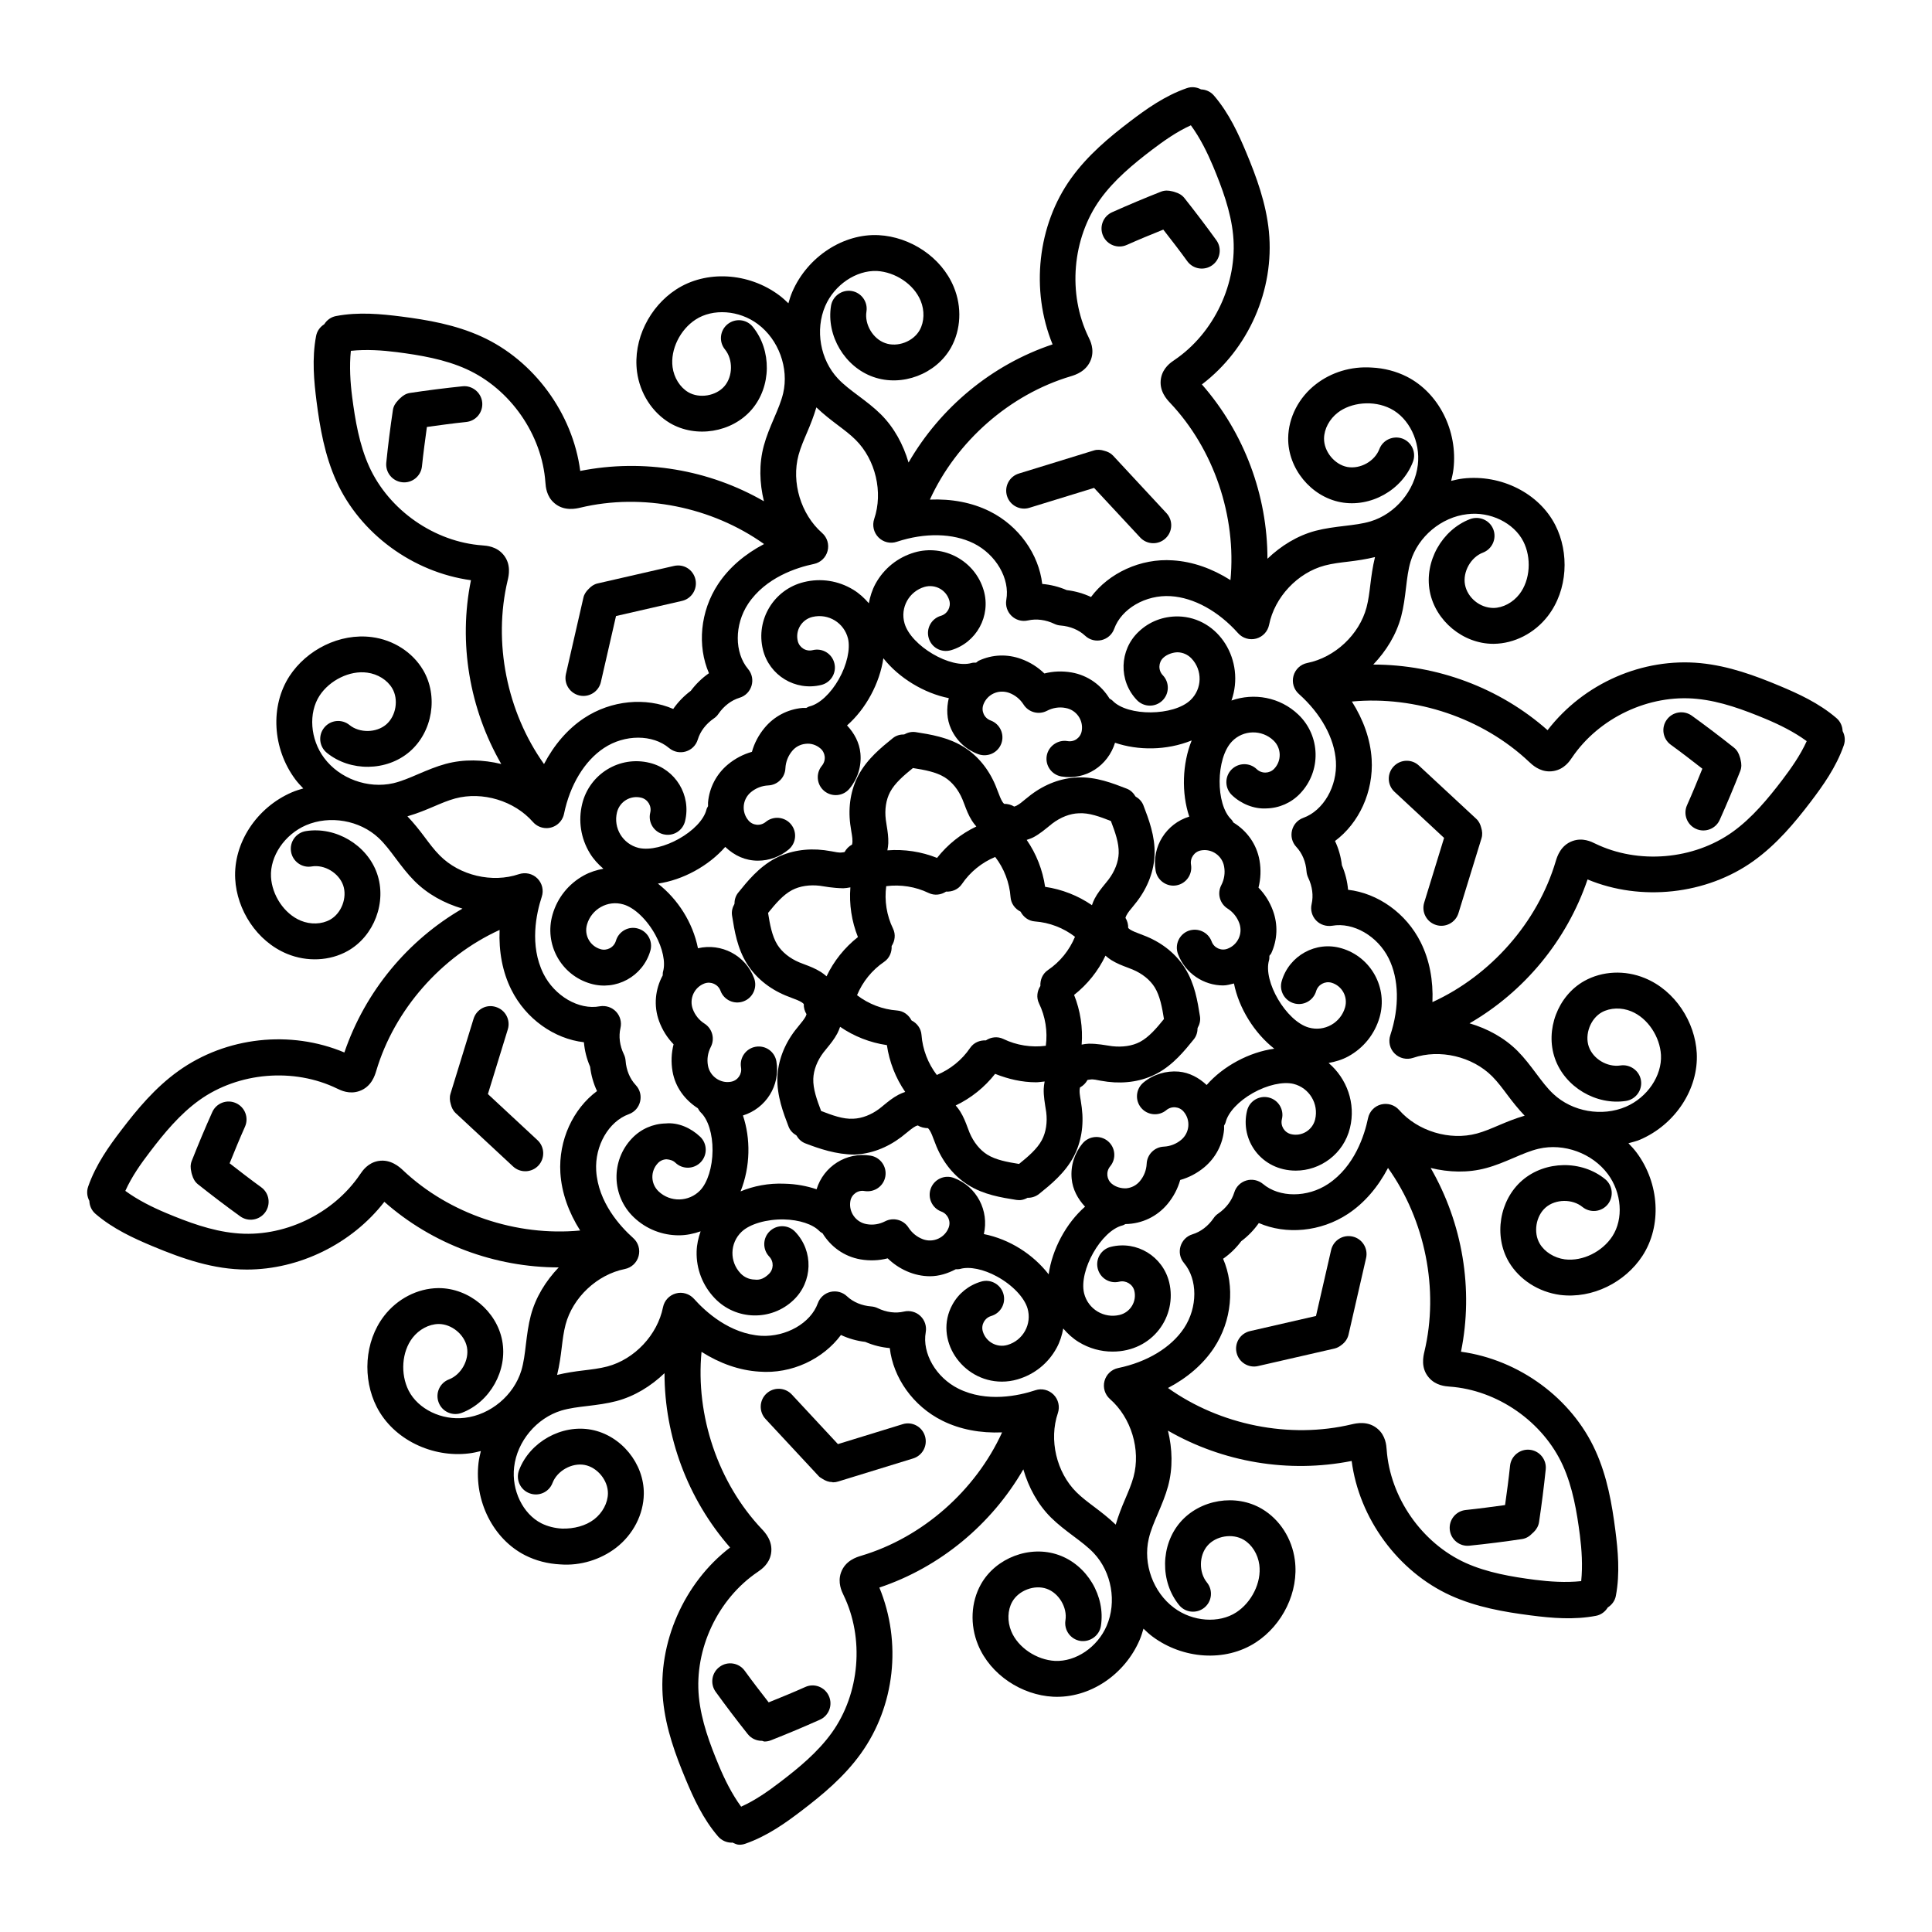
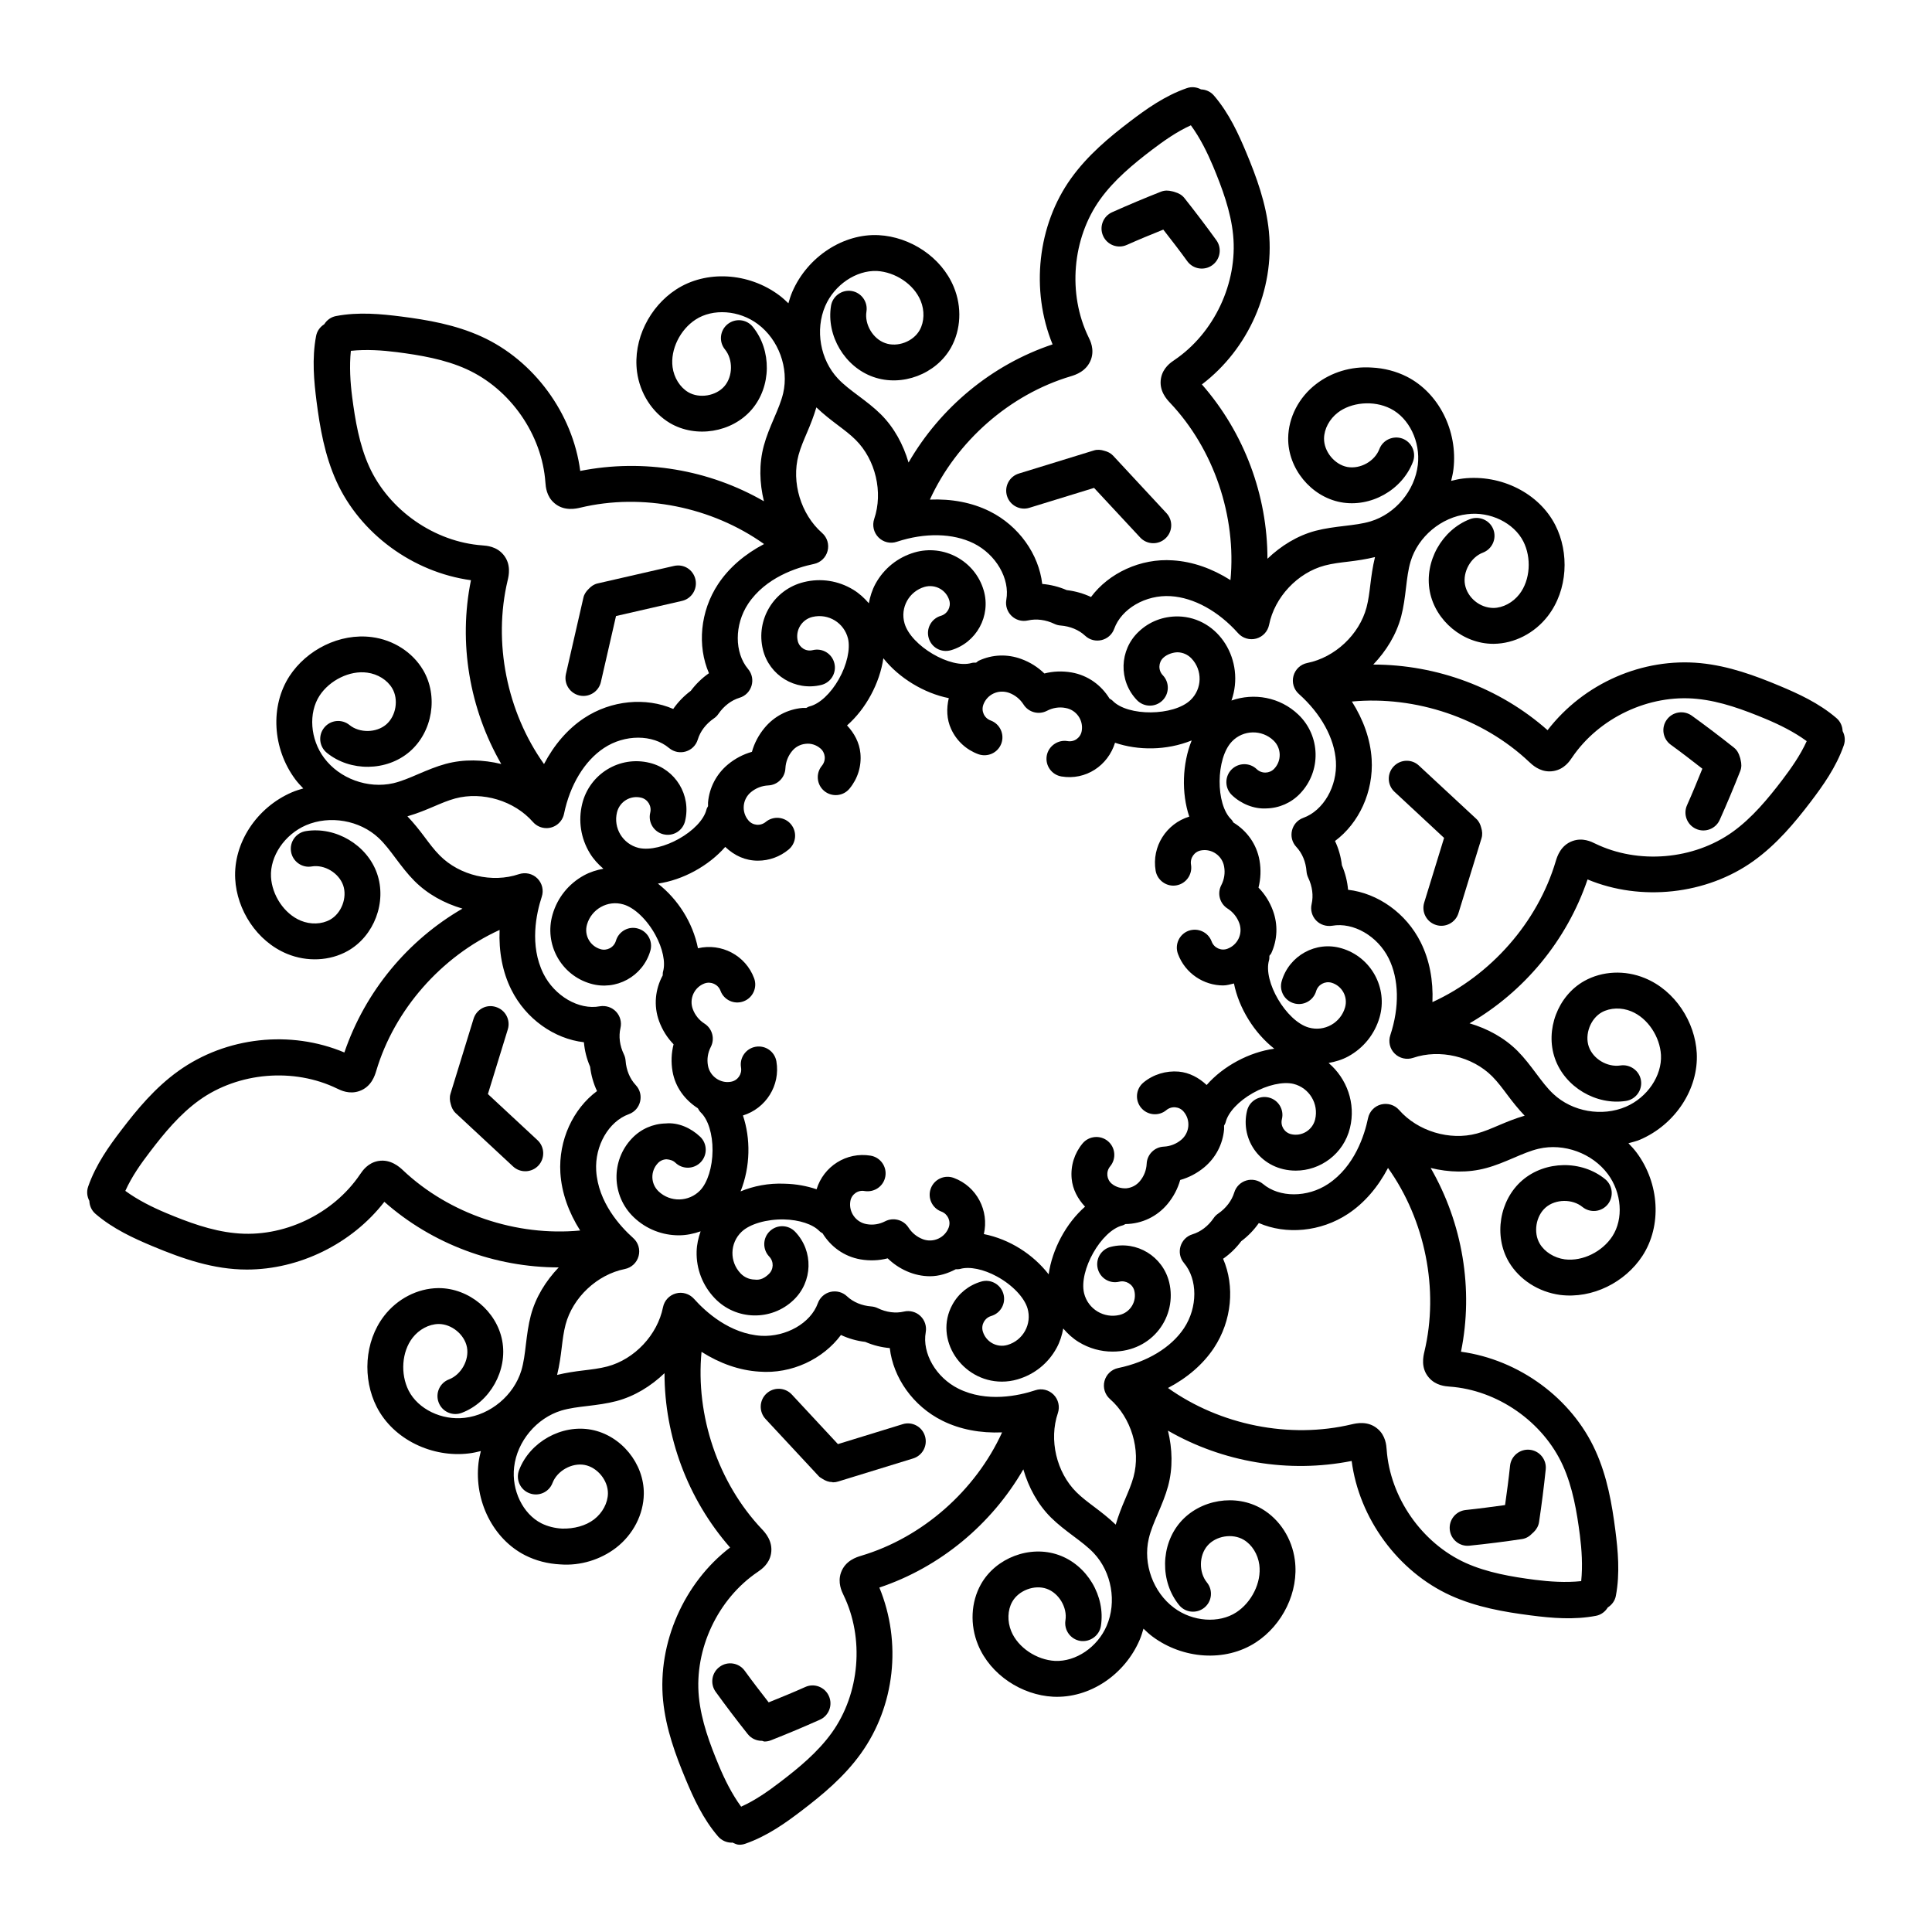
<svg xmlns="http://www.w3.org/2000/svg" fill="#000000" width="800px" height="800px" version="1.1" viewBox="144 144 512 512">
  <g>
-     <path d="m458.05 400.6c-2.285-3.668-5.812-6.574-10.191-8.41l-1.707-0.668c-1.004-0.379-1.941-0.734-2.629-1.16-0.203-0.129-0.398-0.297-0.539-0.445 0.027-0.938-0.223-1.875-0.723-2.672 0.055-0.203 0.141-0.445 0.262-0.668 0.438-0.836 1.066-1.551 1.672-2.285l1.168-1.465c2.867-3.789 4.465-8.066 4.613-12.363 0.176-4.875-1.57-9.402-2.961-13.043-0.406-1.055-1.184-1.824-2.094-2.348-0.523-0.898-1.281-1.668-2.324-2.07-3.641-1.402-8.141-3.203-13.051-2.969-4.297 0.148-8.578 1.746-12.363 4.613l-1.465 1.168c-0.734 0.602-1.449 1.234-2.293 1.68-0.215 0.113-0.453 0.195-0.66 0.25-0.797-0.5-1.699-0.707-2.672-0.723-0.148-0.148-0.324-0.344-0.453-0.566-0.418-0.66-0.77-1.598-1.152-2.598l-0.668-1.707c-1.84-4.383-4.742-7.91-8.41-10.191-4.148-2.598-8.93-3.344-12.773-3.945-1.09-0.16-2.117 0.121-3.016 0.617-1.062-0.012-2.137 0.27-3.027 0.996-3.016 2.441-6.785 5.477-9.09 9.812-2.023 3.797-2.777 8.301-2.18 12.996l0.289 1.914c0.176 1.09 0.461 2.457 0.188 3.473-0.836 0.445-1.523 1.133-1.969 1.969-0.203 0.055-0.453 0.102-0.688 0.113-0.844 0.129-1.867-0.141-2.805-0.305l-1.887-0.293c-4.695-0.586-9.199 0.168-13.016 2.18-4.324 2.293-7.371 6.062-9.812 9.09-0.711 0.879-0.984 1.934-0.988 2.981-0.523 0.906-0.812 1.957-0.637 3.07 0.648 4.059 1.375 8.652 3.953 12.781 2.293 3.648 5.812 6.555 10.191 8.391l1.699 0.668c1.004 0.371 1.949 0.723 2.617 1.152 0.203 0.129 0.41 0.305 0.547 0.453-0.027 0.945 0.223 1.883 0.723 2.691-0.047 0.203-0.141 0.445-0.25 0.66-0.371 0.695-1.012 1.477-1.691 2.301l-1.152 1.438c-2.859 3.777-4.457 8.047-4.621 12.375-0.156 4.875 1.578 9.395 2.969 13.035 0.402 1.047 1.168 1.797 2.07 2.32 0.523 0.918 1.297 1.699 2.359 2.109 3.648 1.402 8.207 2.969 13.051 2.969 4.309-0.168 8.578-1.766 12.375-4.633l1.422-1.141c0.828-0.676 1.605-1.316 2.301-1.691 0.215-0.113 0.453-0.203 0.66-0.25 0.809 0.5 1.734 0.695 2.691 0.723 0.156 0.148 0.324 0.344 0.453 0.559 0.426 0.66 0.781 1.605 1.152 2.609l0.668 1.719c1.84 4.363 4.742 7.883 8.402 10.176 4.121 2.582 8.715 3.305 12.773 3.953 0.996 0.148 1.879 0.02 2.984-0.586 0.027 0 0.051 0.02 0.078 0.02 1.051 0 2.106-0.344 2.988-1.059 3.027-2.441 6.797-5.484 9.098-9.82 2.016-3.805 2.766-8.309 2.172-12.996l-0.27-1.883c-0.184-1.09-0.473-2.477-0.195-3.492 0.836-0.445 1.523-1.133 1.969-1.969 0.203-0.055 0.453-0.102 0.688-0.113 0.91-0.156 1.855 0.141 2.785 0.297l1.895 0.289c4.707 0.574 9.219-0.168 13.023-2.18 4.324-2.301 7.363-6.07 9.805-9.09 0.711-0.879 0.984-1.934 0.988-2.981 0.523-0.906 0.812-1.957 0.637-3.07-0.641-4.047-1.375-8.641-3.957-12.762zm-40.188-34.711c1.699-0.898 2.965-2 5.051-3.676 2.18-1.652 4.66-2.609 6.961-2.684 2.766-0.18 5.664 0.93 8.523 2.047 1.102 2.887 2.168 5.836 2.066 8.547-0.074 2.301-1.031 4.781-2.684 6.961l-0.938 1.168c-1.012 1.227-1.996 2.481-2.731 3.871-0.293 0.551-0.523 1.152-0.734 1.762-3.703-2.547-7.957-4.211-12.41-4.863-0.656-4.469-2.324-8.738-4.883-12.441 0.613-0.207 1.234-0.402 1.777-0.691zm3.856 35.191c-1.438 0.969-2.094 2.594-2.004 4.211-0.875 1.352-1.113 3.07-0.363 4.617 1.691 3.473 2.312 7.438 1.801 11.234-3.769 0.5-7.762-0.113-11.242-1.801-1.566-0.754-3.297-0.516-4.644 0.375-1.602-0.074-3.207 0.57-4.172 1.992-2.152 3.176-5.254 5.691-8.828 7.168-2.34-3.043-3.777-6.785-4.059-10.629-0.129-1.723-1.203-3.094-2.641-3.824-0.73-1.43-2.094-2.5-3.812-2.629-3.852-0.277-7.586-1.719-10.629-4.059 1.465-3.555 3.984-6.664 7.168-8.828 1.43-0.973 2.086-2.586 2-4.195 0.879-1.352 1.121-3.074 0.367-4.625-1.691-3.481-2.312-7.438-1.801-11.242 3.824-0.492 7.769 0.129 11.234 1.801 1.559 0.75 3.281 0.516 4.633-0.363 1.613 0.086 3.227-0.57 4.195-2.004 2.164-3.195 5.273-5.719 8.82-7.176 2.348 3.043 3.789 6.785 4.066 10.637 0.129 1.738 1.207 3.141 2.66 3.859 0.734 1.41 2.086 2.465 3.789 2.59 3.852 0.277 7.594 1.719 10.629 4.066-1.469 3.57-3.984 6.672-7.168 8.824zm-41.832-47.184c1.277-2.402 3.664-4.414 6.051-6.356 3.043 0.48 6.125 1.027 8.43 2.465 1.957 1.227 3.621 3.285 4.68 5.812l0.539 1.375c0.5 1.336 1.066 2.852 1.996 4.316 0.328 0.527 0.734 1.031 1.156 1.52-4.066 1.938-7.629 4.793-10.41 8.324-4.16-1.656-8.66-2.348-13.164-2 0.121-0.645 0.219-1.285 0.242-1.895 0.055-1.57-0.168-3.117-0.426-4.668l-0.23-1.531c-0.348-2.723 0.062-5.34 1.137-7.363zm-22.703 45.672-1.355-0.527c-2.523-1.059-4.586-2.719-5.812-4.668-1.426-2.289-1.98-5.379-2.469-8.434 1.941-2.394 3.953-4.785 6.34-6.047 2.051-1.086 4.715-1.477 7.391-1.152 1.355 0.184 3.223 0.605 6.211 0.66 0.598-0.023 1.234-0.117 1.871-0.242-0.355 4.481 0.332 8.996 2 13.172-3.539 2.789-6.391 6.352-8.316 10.398-0.488-0.422-0.992-0.82-1.5-1.141-1.492-0.941-3.016-1.52-4.359-2.019zm24.949 34.535c-1.559 0.828-2.805 1.855-3.906 2.758l-1.133 0.918c-2.18 1.652-4.66 2.609-6.953 2.691-2.727 0.172-5.656-0.945-8.531-2.047-1.102-2.891-2.172-5.844-2.078-8.547 0.082-2.312 1.039-4.789 2.684-6.953l0.93-1.152c0.902-1.105 1.93-2.348 2.758-3.906 0.281-0.531 0.52-1.133 0.734-1.75 3.699 2.539 7.953 4.203 12.398 4.852 0.648 4.445 2.312 8.699 4.852 12.402-0.617 0.215-1.219 0.453-1.754 0.734zm37.988 12c-1.27 2.394-3.664 4.41-6.059 6.352-3.055-0.488-6.144-1.043-8.426-2.469-1.957-1.227-3.621-3.285-4.68-5.793l-0.527-1.375c-0.5-1.348-1.078-2.867-2.016-4.356-0.32-0.508-0.719-1.012-1.141-1.504 4.078-1.945 7.652-4.816 10.445-8.375 3.457 1.375 7.113 2.234 10.832 2.234 0.77 0 1.531-0.152 2.297-0.211-0.129 0.656-0.223 1.309-0.246 1.93-0.066 1.91 0.285 3.769 0.66 6.199 0.344 2.707-0.062 5.324-1.141 7.367zm25.992-25.992c-2.043 1.078-4.641 1.449-7.391 1.141-1.934-0.281-3.883-0.688-6.199-0.66-0.598 0.023-1.234 0.117-1.871 0.238 0.352-4.481-0.336-8.992-2.004-13.164 3.523-2.773 6.379-6.332 8.32-10.406 0.484 0.418 0.977 0.82 1.496 1.145 1.496 0.938 3.008 1.504 4.344 2.004l1.375 0.539c2.523 1.059 4.586 2.719 5.812 4.68 1.426 2.297 1.98 5.375 2.469 8.426-1.941 2.394-3.957 4.781-6.352 6.059z" />
    <path d="m499.52 395.31c-6.738-2.016-13.879 1.914-15.848 8.68-0.742 2.523 0.707 5.16 3.223 5.894 2.535 0.75 5.16-0.715 5.894-3.223 0.52-1.727 2.301-2.711 4.066-2.238 2.805 0.828 4.418 3.769 3.594 6.574-1.156 4.012-5.391 6.531-9.664 5.301-5.941-1.734-12.113-12.234-10.48-17.824 0.113-0.391 0.086-0.773 0.098-1.16 0.133-0.254 0.375-0.422 0.496-0.688 1.652-3.594 1.809-7.602 0.438-11.309-0.844-2.312-2.144-4.371-3.824-6.09 0.594-2.328 0.695-4.762 0.277-7.184-0.754-4.371-3.387-7.91-6.91-10.055-0.188-0.277-0.32-0.582-0.57-0.824-4.207-4.027-4.113-16.199 0.168-20.664 2.969-3.109 7.926-3.223 11.027-0.25 2.106 2.016 2.18 5.375 0.168 7.481-1.234 1.301-3.324 1.355-4.633 0.102-1.895-1.82-4.902-1.734-6.723 0.148-1.809 1.895-1.746 4.91 0.148 6.723 2.469 2.359 5.902 3.723 9.117 3.535 3.418-0.074 6.602-1.465 8.957-3.938 5.68-5.949 5.418-15.309-0.465-20.926-4.883-4.66-11.766-5.828-17.723-3.731 3.703-10.512-3.266-22.035-14.102-22.289-4.019-0.047-7.695 1.363-10.535 4.094-5.059 4.812-5.356 12.914-0.418 18.082 1.82 1.895 4.816 1.969 6.723 0.148 1.895-1.809 1.957-4.828 0.148-6.723-1.281-1.34-1.18-3.418 0.113-4.633 1.02-0.965 2.598-1.438 3.769-1.465 1.41 0.027 2.731 0.613 3.703 1.633 2.969 3.109 2.859 8.059-0.25 11.027-4.457 4.269-16.637 4.383-20.664 0.168-0.234-0.246-0.531-0.375-0.805-0.559-2.152-3.523-5.699-6.172-10.078-6.926-2.434-0.41-4.856-0.324-7.184 0.277-1.719-1.68-3.777-2.981-6.082-3.824-3.731-1.383-7.723-1.234-11.316 0.438-0.27 0.125-0.441 0.371-0.699 0.508-0.383 0.012-0.762-0.02-1.145 0.086-5.598 1.66-16.078-4.539-17.812-10.473-1.227-4.203 1.203-8.488 5.301-9.684 2.84-0.797 5.746 0.809 6.562 3.594 0.5 1.734-0.5 3.566-2.238 4.074-2.516 0.734-3.965 3.371-3.223 5.894 0.723 2.508 3.332 3.965 5.894 3.223 6.758-1.977 10.656-9.09 8.68-15.855-2.285-7.836-10.555-12.32-18.344-10.055-4.438 1.301-8.105 4.242-10.332 8.301-0.895 1.637-1.434 3.387-1.766 5.168-1.18-1.375-2.523-2.621-4.121-3.59-3.945-2.406-8.605-3.129-13.09-2.023-7.926 1.938-12.805 9.918-10.859 17.887 1.68 6.84 8.559 11.055 15.457 9.375 2.555-0.621 4.113-3.203 3.481-5.746-0.613-2.543-3.156-4.113-5.746-3.481-1.801 0.449-3.543-0.703-3.953-2.406-0.695-2.84 1.039-5.699 3.879-6.394 4.297-1.016 8.406 1.598 9.43 5.719 0.668 2.766-0.289 7-2.434 10.785-2.152 3.797-5.125 6.562-7.75 7.203-0.328 0.078-0.586 0.27-0.879 0.41-0.344 0.012-0.676-0.035-1.023 0-3.938 0.363-7.5 2.238-10.016 5.273-1.578 1.895-2.711 4.047-3.359 6.359-2.312 0.648-4.465 1.781-6.367 3.352-3.035 2.535-4.902 6.09-5.262 10.027-0.031 0.34 0.016 0.676 0.004 1.012-0.141 0.293-0.332 0.551-0.414 0.879-1.391 5.652-11.891 11.586-17.992 10.191-4.211-1.047-6.742-5.273-5.727-9.422 0.695-2.84 3.527-4.586 6.406-3.891 1.754 0.426 2.832 2.211 2.406 3.965-0.621 2.555 0.938 5.125 3.492 5.738 2.59 0.633 5.113-0.938 5.738-3.492 1.672-6.863-2.531-13.77-9.375-15.438-7.977-1.977-15.957 2.945-17.887 10.859-1.094 4.484-0.379 9.133 2.023 13.078 0.969 1.598 2.215 2.941 3.594 4.121-1.777 0.332-3.527 0.871-5.16 1.766-4.059 2.227-7.008 5.894-8.301 10.332-2.312 7.887 2.242 16.086 10.043 18.344 6.719 1.988 13.867-1.859 15.855-8.688 0.742-2.516-0.707-5.152-3.231-5.887-2.516-0.762-5.152 0.715-5.887 3.231-0.547 1.816-2.449 2.719-4.074 2.219-2.758-0.793-4.426-3.68-3.582-6.555 1.16-4.027 5.449-6.547 9.664-5.293 2.906 0.844 6.231 4.012 8.449 8.066 1.957 3.574 2.738 7.305 2.031 9.73-0.098 0.332-0.062 0.664-0.086 0.996-1.969 3.621-2.484 8.016-0.945 12.176 0.855 2.312 2.152 4.371 3.824 6.09-0.594 2.32-0.695 4.754-0.277 7.184 0.734 4.254 3.332 7.602 6.711 9.77 0.223 0.391 0.434 0.785 0.773 1.109 1.957 1.867 3.156 5.746 3.117 10.117-0.027 4.344-1.316 8.484-3.285 10.535-2.981 3.102-7.938 3.211-11.027 0.25-2.117-2.023-2.188-5.356-0.156-7.481 0.594-0.633 1.41-0.984 2.285-1.012 0.902 0.082 1.707 0.305 2.34 0.91 1.902 1.828 4.91 1.746 6.723-0.148 1.809-1.895 1.746-4.91-0.148-6.723-2.469-2.359-5.867-3.852-9.125-3.535-3.418 0.074-6.602 1.477-8.949 3.945-5.656 5.906-5.441 15.277 0.465 20.914 3.352 3.203 7.648 4.789 11.957 4.789 1.957-0.004 3.898-0.402 5.762-1.059-0.605 1.715-1.016 3.508-1.059 5.375-0.113 4.621 1.598 9.004 4.789 12.348 5.637 5.906 15.027 6.113 20.906 0.473 5.059-4.812 5.356-12.914 0.418-18.082-1.82-1.895-4.816-1.969-6.723-0.148-1.895 1.809-1.957 4.828-0.148 6.723 1.281 1.34 1.18 3.418-0.113 4.633-1.012 0.977-2.191 1.691-3.769 1.465-1.41-0.027-2.731-0.613-3.703-1.633-2.957-3.09-2.898-8.004 0.25-11.02 2.191-2.098 6.676-3.371 11.215-3.285 4.074 0.082 7.695 1.281 9.441 3.109 0.238 0.25 0.543 0.383 0.816 0.57 2.148 3.516 5.691 6.16 10.062 6.91 2.441 0.41 4.856 0.324 7.195-0.277 2.918 2.856 7 4.742 11.195 4.742 2.426 0 4.723-0.742 6.832-1.848 0.406-0.008 0.812 0.016 1.227-0.102 2.414-0.676 6.144 0.055 9.73 2.031 4.059 2.219 7.223 5.543 8.078 8.457 1.207 4.125-1.172 8.453-5.301 9.664-2.809 0.828-5.738-0.785-6.562-3.602-0.5-1.734 0.492-3.547 2.227-4.066 2.523-0.734 3.973-3.371 3.231-5.887-0.734-2.523-3.398-3.984-5.887-3.231-3.285 0.957-5.996 3.129-7.629 6.125-5 9.125 2.519 20.387 13.117 20.387 1.391 0 2.793-0.195 4.168-0.602 4.438-1.301 8.105-4.242 10.324-8.301 0.902-1.637 1.441-3.391 1.773-5.172 1.18 1.379 2.523 2.625 4.121 3.594 2.738 1.672 5.82 2.523 8.949 2.523 10.648 0 17.191-9.383 15-18.391-1.68-6.84-8.566-11.082-15.445-9.375-2.555 0.613-4.113 3.184-3.492 5.738 0.621 2.555 3.164 4.133 5.738 3.492 1.707-0.398 3.535 0.66 3.965 2.406 0.695 2.84-1.051 5.711-3.879 6.406-4.137 1.008-8.379-1.496-9.43-5.727-1.457-6.016 4.539-16.605 10.191-17.992 0.281-0.07 0.5-0.242 0.758-0.355 4.453-0.066 8.43-2.039 11.164-5.324 1.57-1.895 2.703-4.047 3.352-6.359 2.312-0.648 4.465-1.781 6.367-3.352 3.035-2.535 4.902-6.09 5.262-10.027 0.031-0.34-0.016-0.672-0.004-1.012 0.141-0.297 0.332-0.559 0.414-0.891 0.641-2.629 3.406-5.598 7.203-7.75 3.777-2.144 8.012-3.102 10.777-2.434 4.176 1.031 6.75 5.262 5.738 9.43-0.695 2.832-3.566 4.586-6.394 3.891-1.75-0.438-2.844-2.184-2.414-3.965 0.633-2.543-0.93-5.125-3.481-5.746-2.562-0.621-5.125 0.938-5.746 3.481-1.922 7.82 3.812 15.895 12.922 15.895 6.457 0 12.652-4.379 14.344-11.297 1.605-6.551-0.836-13.117-5.656-17.23 1.793-0.332 3.559-0.844 5.211-1.746 4.059-2.227 7-5.894 8.289-10.324 2.266-7.801-2.238-16.035-10.082-18.328zm-35.746 36.227c-2.055-1.926-4.555-3.285-7.402-3.551-3.332-0.277-6.723 0.723-9.348 2.894-2.023 1.68-2.293 4.68-0.621 6.691 1.68 2.023 4.695 2.293 6.691 0.621 1.387-1.156 3.473-0.969 4.613 0.438 1.844 2.184 1.605 5.527-0.676 7.438-1.316 1.094-2.926 1.719-4.621 1.801-2.461 0.113-4.418 2.07-4.531 4.531-0.082 1.699-0.707 3.305-1.801 4.613-0.902 1.086-2.172 1.766-3.582 1.895-1.301 0.074-2.777-0.297-3.863-1.207-1.336-1.098-1.629-3.148-0.426-4.613 1.672-2.016 1.402-5.012-0.621-6.691-1.996-1.652-5.012-1.391-6.691 0.621-2.18 2.629-3.211 5.941-2.894 9.348 0.266 2.852 1.625 5.352 3.547 7.41-5.023 4.394-8.711 11.289-9.645 17.934-4.113-5.289-10.293-9.289-17.172-10.668 1.434-6.172-1.859-12.617-7.957-14.879-2.461-0.93-5.207 0.352-6.109 2.805-0.91 2.461 0.344 5.199 2.805 6.109 1.699 0.633 2.57 2.523 1.949 4.215-1.012 2.746-4.094 4.121-6.805 3.129-1.598-0.594-2.934-1.672-3.863-3.117-1.328-2.07-4.019-2.766-6.191-1.645-1.523 0.781-3.223 1.059-4.891 0.75-2.879-0.492-4.809-3.231-4.316-6.098 0.297-1.793 2.016-3.016 3.777-2.672 2.629 0.41 5.051-1.301 5.496-3.879 0.445-2.59-1.301-5.051-3.879-5.496-6.453-1.07-12.5 2.848-14.344 8.906-2.566-0.867-5.41-1.41-8.465-1.477-4.293-0.191-8.254 0.621-11.68 2.035 2.637-6.586 2.68-14.043 0.629-20.117 6.051-1.863 9.961-7.934 8.867-14.332-0.445-2.59-2.879-4.324-5.496-3.879-2.582 0.445-4.324 2.906-3.879 5.496 0.305 1.781-0.891 3.473-2.672 3.777-2.785 0.527-5.606-1.438-6.098-4.316-0.297-1.691-0.027-3.379 0.75-4.891 1.141-2.18 0.418-4.875-1.66-6.199-1.43-0.91-2.508-2.246-3.102-3.852-1.012-2.738 0.391-5.793 3.117-6.797 1.68-0.613 3.594 0.242 4.223 1.941 0.902 2.461 3.641 3.731 6.109 2.805 2.461-0.91 3.715-3.648 2.805-6.109-2.254-6.09-8.695-9.406-14.883-7.957-1.379-6.867-5.352-13.02-10.617-17.137 6.633-0.949 13.461-4.711 17.844-9.723 2.492 2.359 5.363 3.648 8.66 3.648 2.969 0 5.828-1.031 8.141-2.953 2.023-1.68 2.293-4.68 0.621-6.691-1.672-2.023-4.688-2.285-6.691-0.621-1.426 1.172-3.492 0.945-4.613-0.438-1.844-2.184-1.605-5.527 0.676-7.438 1.316-1.094 2.926-1.719 4.621-1.801 2.461-0.113 4.418-2.07 4.531-4.531 0.082-1.699 0.707-3.297 1.801-4.613 0.902-1.086 2.172-1.754 3.582-1.883 1.41-0.168 2.777 0.289 3.863 1.199 1.336 1.098 1.629 3.148 0.426 4.613-1.672 2.016-1.402 5.012 0.621 6.691 2.004 1.66 5.023 1.41 6.691-0.621 2.18-2.629 3.211-5.941 2.894-9.348-0.266-2.852-1.625-5.352-3.547-7.406 4.988-4.359 8.664-11.195 9.629-17.801 4.137 5.242 10.824 9.281 17.336 10.566-0.645 2.75-0.574 5.602 0.633 8.207 1.43 3.109 3.984 5.469 7.184 6.648 2.481 0.883 5.188-0.352 6.109-2.82 0.902-2.469-0.363-5.199-2.82-6.109-1.703-0.613-2.574-2.5-1.941-4.207 1-2.695 3.93-4.117 6.797-3.129 1.605 0.594 2.941 1.672 3.852 3.102 1.316 2.078 4.019 2.805 6.191 1.672 1.523-0.797 3.25-1.086 4.902-0.762 2.894 0.48 4.824 3.234 4.324 6.098-0.297 1.773-1.949 3.016-3.789 2.684-2.508-0.426-5.039 1.309-5.484 3.891-0.438 2.59 1.301 5.039 3.891 5.484 6.461 1.078 12.34-2.883 14.207-8.934 6.066 2.059 13.578 2.102 20.312-0.609-2.488 6.172-2.742 13.898-0.641 20.184-6.059 1.848-9.996 7.922-8.91 14.332 0.445 2.598 2.969 4.336 5.484 3.891 2.59-0.445 4.324-2.894 3.891-5.484-0.305-1.781 0.902-3.481 2.684-3.789 2.824-0.512 5.617 1.41 6.098 4.324 0.297 1.68 0.027 3.379-0.762 4.902-1.133 2.18-0.41 4.863 1.672 6.191 1.43 0.91 2.508 2.246 3.102 3.863 1.023 2.797-0.434 5.789-3.137 6.785-1.672 0.637-3.578-0.227-4.195-1.941-0.918-2.461-3.621-3.695-6.109-2.82-2.461 0.91-3.723 3.641-2.82 6.109 1.938 5.258 6.922 8.375 11.984 8.375 0.965 0 1.91-0.297 2.863-0.52 1.297 6.527 5.41 13.156 10.684 17.285-6.633 0.91-13.527 4.602-17.918 9.621z" />
    <path d="m630.7 334.32c-4.668-4.019-10.23-6.527-15.086-8.559-6.434-2.691-13.434-5.281-20.961-6.023-15.336-1.477-30.914 5.301-40.531 17.77-12.676-11.23-29.332-17.387-46.195-17.391 3.434-3.594 6.109-7.906 7.394-12.734 0.66-2.496 0.984-5.07 1.289-7.641 0.297-2.488 0.574-4.828 1.215-6.953 1.988-6.582 8.152-11.734 14.984-12.523 6.109-0.781 12.402 2.312 14.891 7.223 2.176 4.281 1.883 10.176-1.031 13.961-1.719 2.227-4.356 3.641-6.887 3.668-3.676-0.02-6.898-2.785-7.539-6.164-0.641-3.387 1.531-7.289 4.754-8.504 2.449-0.938 3.684-3.684 2.758-6.137-0.938-2.461-3.695-3.648-6.137-2.758-7.5 2.859-12.207 11.277-10.711 19.16 1.484 7.836 8.848 13.906 16.812 13.906h0.176c5.449-0.066 10.805-2.82 14.316-7.379 5.324-6.93 5.668-16.82 1.969-24.07-4.297-8.457-14.371-13.516-24.469-12.355-1.062 0.125-2.106 0.363-3.144 0.621 0.258-1.035 0.496-2.074 0.621-3.137 1.18-10.117-3.898-20.18-12.363-24.48-2.82-1.43-6.043-2.266-9.301-2.414-5.477-0.371-10.711 1.262-14.762 4.391-4.559 3.5-7.316 8.848-7.379 14.305-0.094 8.031 6.016 15.492 13.898 16.988 7.891 1.496 16.301-3.184 19.168-10.711 0.93-2.449-0.305-5.199-2.758-6.137-2.434-0.891-5.199 0.305-6.137 2.758-1.215 3.223-5.039 5.375-8.504 4.754-3.379-0.641-6.199-4.094-6.164-7.539 0.027-2.535 1.43-5.16 3.668-6.879 3.469-2.672 9.375-3.367 13.973-1.031 4.902 2.481 7.938 8.746 7.215 14.891-0.789 6.824-5.941 12.988-12.523 14.973-2.125 0.641-4.465 0.918-6.953 1.215-2.57 0.305-5.144 0.633-7.648 1.289-4.828 1.289-9.137 3.969-12.727 7.402-0.008-16.742-6.094-33.312-17.375-46.195 12.355-9.387 19.281-25.035 17.758-40.539-0.742-7.527-3.332-14.527-6.023-20.969-2.023-4.836-4.531-10.387-8.559-15.066-0.895-1.039-2.141-1.562-3.41-1.613-1.133-0.609-2.488-0.789-3.801-0.316-5.832 2.023-10.777 5.586-14.965 8.77-5.543 4.223-11.27 8.977-15.688 15.148-8.867 12.363-10.77 29.574-4.883 43.973-16.07 5.363-29.727 16.711-38.168 31.312-1.398-4.766-3.793-9.238-7.328-12.766-1.828-1.82-3.891-3.379-5.961-4.93-2.004-1.504-3.898-2.914-5.422-4.547-4.707-5.004-6.09-12.914-3.371-19.227 2.449-5.672 8.234-9.516 13.703-9.293 4.82 0.273 9.766 3.461 11.586 7.891 1.078 2.598 0.977 5.578-0.262 7.789-1.691 3.016-5.859 4.606-9.125 3.434-3.25-1.125-5.523-4.957-4.977-8.363 0.41-2.59-1.355-5.031-3.945-5.449-2.555-0.41-5.031 1.355-5.449 3.945-1.273 7.926 3.668 16.207 11.242 18.844 7.566 2.664 16.59-0.75 20.543-7.762 2.664-4.762 2.953-10.777 0.762-16.07-3.301-8.012-11.609-13.309-19.867-13.75-9.348-0.5-18.898 5.672-22.938 15.02-0.426 0.984-0.738 2.008-1.035 3.035-0.77-0.742-1.551-1.469-2.41-2.106-8.168-6.098-19.422-6.731-27.367-1.539-6.91 4.5-11.473 13.176-10.332 21.832 0.762 5.68 4.012 10.742 8.699 13.543 6.914 4.074 16.43 2.523 21.668-3.547 5.246-6.082 5.383-15.727 0.305-21.953-1.66-2.051-4.66-2.328-6.684-0.688-2.043 1.652-2.348 4.652-0.688 6.684 2.172 2.672 2.117 7.137-0.141 9.746-2.238 2.598-6.656 3.332-9.609 1.578-2.172-1.301-3.758-3.832-4.133-6.617-0.629-4.707 2.031-9.98 6.098-12.617 4.578-3 11.547-2.516 16.496 1.199 5.516 4.102 8.27 11.641 6.711 18.336-0.512 2.152-1.438 4.316-2.422 6.609-1.02 2.394-2.031 4.781-2.703 7.289-1.305 4.82-1.145 9.887 0.031 14.715-14.496-8.355-31.875-11.363-48.684-8.039-1.969-15.207-12.273-29.316-26.234-35.637-6.887-3.129-14.25-4.391-21.176-5.281-5.219-0.66-11.289-1.281-17.332-0.121-1.34 0.262-2.422 1.086-3.098 2.168-1.082 0.68-1.906 1.762-2.16 3.109-1.152 6.043-0.539 12.113 0.121 17.34 0.891 6.914 2.144 14.27 5.273 21.176 6.285 13.852 20.238 24.098 35.648 26.207-3.387 16.602-0.387 34.102 8.031 48.707-4.828-1.172-9.898-1.332-14.715-0.035-2.488 0.676-4.875 1.68-7.25 2.691-2.301 0.992-4.473 1.922-6.637 2.434-6.731 1.531-14.238-1.188-18.344-6.703-3.695-4.957-4.207-11.902-1.199-16.516 2.648-4.047 7.988-6.734 12.625-6.082 2.785 0.363 5.32 1.941 6.609 4.133 1.766 2.953 1.039 7.352-1.578 9.598-2.609 2.246-7.074 2.312-9.738 0.141-2.023-1.645-5.023-1.363-6.684 0.688-1.66 2.031-1.355 5.031 0.688 6.684 6.219 5.051 15.863 4.938 21.945-0.305 6.09-5.246 7.648-14.762 3.547-21.656-2.785-4.695-7.844-7.957-13.535-8.699-8.609-1.121-17.309 3.387-21.844 10.312-5.18 7.957-4.547 19.215 1.531 27.387 0.641 0.855 1.367 1.637 2.109 2.402-1.023 0.293-2.047 0.609-3.027 1.031-9.355 4.039-15.531 13.469-15.012 22.949 0.438 8.184 5.684 16.523 13.75 19.855 5.293 2.18 11.316 1.902 16.07-0.77 7-3.938 10.414-12.949 7.762-20.535-2.656-7.594-10.98-12.484-18.855-11.223-2.594 0.414-4.359 2.856-3.93 5.445 0.418 2.59 2.894 4.371 5.449 3.926 3.434-0.586 7.215 1.734 8.363 4.984 1.133 3.25-0.445 7.426-3.445 9.105-2.219 1.254-5.199 1.348-7.789 0.277-4.441-1.848-7.621-6.793-7.891-11.594-0.297-5.484 3.609-11.25 9.293-13.703 6.285-2.691 14.211-1.336 19.234 3.379 1.617 1.512 3.027 3.398 4.519 5.394 1.559 2.078 3.129 4.148 4.949 5.977 3.531 3.547 7.969 5.953 12.746 7.352-14.477 8.379-25.773 21.926-31.293 38.125-14.277-6.008-31.301-4.176-43.984 4.902-6.191 4.438-10.934 10.164-15.141 15.688-3.176 4.148-6.731 9.078-8.781 14.965-0.453 1.301-0.281 2.644 0.32 3.773 0.047 1.273 0.574 2.523 1.613 3.422 4.668 4.019 10.23 6.527 15.074 8.559 8.043 3.363 16.211 6.219 25.055 6.219 13.852 0 27.766-6.777 36.438-17.953 12.691 11.23 29.348 17.379 46.203 17.383-3.434 3.594-6.109 7.906-7.391 12.73-0.66 2.496-0.984 5.078-1.301 7.66-0.289 2.481-0.574 4.816-1.207 6.926-1.996 6.582-8.16 11.742-14.973 12.543-6.125 0.75-12.402-2.312-14.898-7.215-2.227-4.43-1.82-10.277 1.031-13.98 1.719-2.227 4.356-3.629 6.887-3.668h0.066c3.426 0 6.832 2.805 7.473 6.164 0.641 3.387-1.539 7.277-4.754 8.512-2.461 0.93-3.684 3.676-2.746 6.125 0.93 2.469 3.695 3.676 6.125 2.746 7.5-2.859 12.207-11.27 10.711-19.152-1.484-7.836-8.848-13.906-16.82-13.906h-0.176c-5.457 0.074-10.805 2.832-14.305 7.379-5.285 6.879-5.703 16.695-1.969 24.07 4.449 8.762 14.844 13.551 24.48 12.355 1.062-0.125 2.102-0.363 3.137-0.621-0.258 1.035-0.496 2.074-0.621 3.137-1.18 10.117 3.898 20.191 12.363 24.488 2.832 1.43 5.969 2.246 9.32 2.414 5.336 0.41 10.684-1.281 14.742-4.391 4.559-3.508 7.316-8.867 7.379-14.316 0.094-8.031-6.016-15.492-13.906-16.988-7.836-1.484-16.293 3.203-19.152 10.711-0.938 2.449 0.289 5.199 2.746 6.125 2.449 0.945 5.199-0.277 6.125-2.746 1.234-3.211 5.133-5.394 8.512-4.754 3.379 0.641 6.199 4.094 6.164 7.539-0.027 2.535-1.438 5.172-3.668 6.887-2.219 1.707-5.328 2.523-8.477 2.441-1.977-0.102-3.879-0.594-5.496-1.402-4.902-2.496-7.938-8.762-7.215-14.91 0.789-6.812 5.941-12.977 12.523-14.973 2.117-0.633 4.457-0.918 6.934-1.207 2.582-0.316 5.16-0.641 7.66-1.301 4.828-1.285 9.141-3.961 12.734-7.394 0.008 16.734 6.098 33.309 17.379 46.199-12.18 9.301-19.254 25.277-17.758 40.531 0.75 7.586 3.344 14.555 6.023 20.969 2.023 4.836 4.519 10.387 8.559 15.074 0.945 1.086 2.273 1.645 3.602 1.645 0.062 0 0.125-0.031 0.188-0.031 0.598 0.262 1.18 0.582 1.844 0.582 0.52 0 1.051-0.082 1.559-0.262 5.887-2.051 10.816-5.606 14.953-8.773 5.531-4.215 11.262-8.957 15.699-15.148 9.016-12.578 10.879-29.438 4.891-43.973 16.062-5.371 29.719-16.727 38.152-31.328 1.395 4.769 3.785 9.242 7.324 12.77 1.84 1.82 3.906 3.387 5.988 4.949 1.996 1.496 3.879 2.906 5.394 4.519 4.707 5.023 6.098 12.93 3.379 19.234-2.449 5.672-8.168 9.543-13.703 9.293-4.856-0.273-9.797-3.512-11.586-7.871-1.078-2.609-0.977-5.598 0.262-7.797 1.691-3.008 5.867-4.594 9.117-3.453s5.531 4.977 4.984 8.375c-0.41 2.59 1.355 5.031 3.945 5.449 2.523 0.379 5.023-1.355 5.449-3.945 1.273-7.918-3.668-16.199-11.242-18.844-7.574-2.664-16.605 0.762-20.543 7.769-2.664 4.754-2.953 10.758-0.762 16.078 3.32 8.016 11.645 13.293 19.855 13.73 9.789 0.488 19.016-5.894 22.949-15.012 0.422-0.98 0.734-2 1.031-3.023 0.766 0.738 1.547 1.469 2.406 2.106 7.953 5.91 19.195 6.859 27.375 1.531 7.051-4.59 11.457-13.379 10.332-21.832-0.75-5.699-4.012-10.758-8.699-13.535-6.926-4.113-16.422-2.543-21.668 3.527-5.246 6.082-5.383 15.727-0.305 21.953 1.66 2.051 4.652 2.328 6.684 0.688 2.043-1.652 2.348-4.652 0.688-6.684-2.172-2.672-2.117-7.137 0.141-9.746 2.246-2.609 6.629-3.332 9.609-1.559 2.18 1.281 3.758 3.816 4.133 6.609 0.637 4.742-2.082 10.004-6.098 12.617-4.586 2.988-11.547 2.508-16.504-1.199-5.516-4.102-8.27-11.648-6.691-18.344 0.5-2.164 1.43-4.344 2.422-6.648 1.012-2.375 2.016-4.754 2.691-7.242 1.305-4.824 1.145-9.895-0.031-14.719 14.508 8.352 31.898 11.359 48.684 8.035 1.969 15.195 12.273 29.316 26.234 35.656 6.898 3.117 14.25 4.371 21.164 5.262 5.793 0.754 11.578 1.219 17.34 0.121 1.375-0.262 2.461-1.109 3.137-2.215 1.059-0.68 1.883-1.723 2.137-3.055 1.152-6.043 0.539-12.113-0.121-17.332-0.891-6.914-2.144-14.27-5.281-21.164-6.273-13.867-20.219-24.117-35.637-26.223 3.383-16.59 0.387-34.086-8.035-48.695 4.824 1.176 9.891 1.34 14.711 0.027 2.508-0.668 4.891-1.68 7.289-2.703 2.293-0.984 4.457-1.914 6.602-2.414 6.711-1.578 14.238 1.18 18.352 6.703 3.695 4.957 4.195 11.891 1.188 16.504-2.602 3.988-7.785 6.703-12.605 6.098-2.793-0.379-5.328-1.969-6.617-4.133-1.766-2.961-1.039-7.371 1.57-9.617 2.609-2.254 7.074-2.312 9.738-0.129 2.031 1.645 5.023 1.355 6.691-0.676 1.652-2.031 1.355-5.031-0.676-6.691-6.211-5.078-15.855-4.949-21.953 0.297-6.082 5.234-7.641 14.75-3.547 21.676 2.793 4.68 7.852 7.926 13.543 8.699 8.605 1.086 17.262-3.352 21.824-10.332 5.188-7.945 4.559-19.199-1.523-27.375-0.66-0.887-1.406-1.695-2.176-2.484 1.039-0.297 2.098-0.531 3.094-0.957 9.348-4.027 15.52-13.469 15.012-22.949-0.438-8.172-5.688-16.539-13.738-19.848-5.301-2.199-11.309-1.914-16.086 0.762-7 3.938-10.406 12.961-7.762 20.523 2.644 7.574 10.934 12.484 18.855 11.25 2.59-0.418 4.356-2.859 3.945-5.449-0.418-2.598-2.934-4.336-5.449-3.945-3.492 0.52-7.242-1.734-8.375-4.984-1.133-3.25 0.445-7.426 3.434-9.105 2.227-1.234 5.227-1.336 7.809-0.262 4.465 1.824 7.613 6.828 7.883 11.566 0.289 5.496-3.609 11.262-9.281 13.711-6.332 2.719-14.223 1.336-19.242-3.379-1.625-1.512-3.035-3.406-4.539-5.41-1.551-2.07-3.109-4.133-4.93-5.969-3.523-3.523-7.984-5.934-12.738-7.336 14.48-8.383 25.77-21.934 31.273-38.133 14.129 5.902 31.523 4.039 43.984-4.891 6.172-4.43 10.934-10.156 15.16-15.699 3.176-4.188 6.738-9.133 8.762-14.945 0.457-1.301 0.289-2.652-0.312-3.781-0.051-1.27-0.57-2.523-1.613-3.426zm-202.87-90.621c1.141-0.352 4.148-1.273 5.309-4.473 0.938-2.672-0.203-4.965-0.676-5.902-5.57-11.465-4.336-26.133 3.09-36.492 3.695-5.152 8.781-9.355 13.719-13.117 3.059-2.324 6.574-4.824 10.324-6.508 2.457 3.359 4.371 7.258 5.875 10.832 2.394 5.754 4.707 11.949 5.32 18.23 1.254 12.691-5.012 26.012-15.559 33.141-0.918 0.613-3.055 2.051-3.555 4.816-0.613 3.332 1.57 5.644 2.394 6.516 11.645 12.305 17.621 30.113 16.016 46.992-4.836-3.062-10.031-4.91-15.273-5.234-8.539-0.602-16.98 3.379-21.684 9.711-1.996-0.938-4.168-1.559-6.441-1.828-2.098-0.902-4.289-1.449-6.488-1.633-0.902-7.844-6.164-15.391-13.934-19.254-4.703-2.336-10.113-3.336-15.836-3.098 7.047-15.434 21.129-27.871 37.398-32.699zm-186 23.93c-2.609-5.766-3.703-12.273-4.504-18.445-0.492-3.832-0.77-8.121-0.344-12.211 4.09-0.43 8.371-0.145 12.191 0.348 6.184 0.797 12.699 1.895 18.453 4.504 11.613 5.262 20.023 17.34 20.914 30.059 0.082 1.094 0.262 3.656 2.367 5.441 2.59 2.254 5.848 1.449 6.871 1.215 16.473-3.957 34.895-0.203 48.707 9.637-5.07 2.656-9.27 6.227-12.172 10.602-4.789 7.231-5.57 16.395-2.434 23.633-1.809 1.262-3.445 2.832-4.809 4.66-1.828 1.363-3.406 3-4.66 4.809-7.25-3.148-16.414-2.34-23.633 2.434-4.383 2.91-7.953 7.106-10.609 12.172-9.832-13.812-13.566-32.227-9.629-48.719 0.277-1.16 1.012-4.262-1.18-6.824-1.82-2.144-4.383-2.32-5.477-2.406-12.715-0.891-24.793-9.301-30.055-20.906zm2.402 184.05c-2.731 0.492-4.133 2.535-4.816 3.547-7.137 10.555-20.395 16.895-33.141 15.566-6.332-0.621-12.496-2.926-18.223-5.32-3.594-1.508-7.492-3.422-10.836-5.875 1.684-3.777 4.172-7.277 6.5-10.312 3.75-4.938 7.945-10.027 13.109-13.73 10.379-7.438 25.055-8.652 36.512-3.074 0.977 0.473 3.238 1.598 5.902 0.66 3.223-1.133 4.121-4.195 4.465-5.336 4.828-16.242 17.266-30.324 32.695-37.363-0.234 5.719 0.758 11.137 3.102 15.828 3.863 7.769 11.398 13.035 19.242 13.934 0.188 2.199 0.734 4.398 1.645 6.488 0.262 2.273 0.891 4.457 1.828 6.453-6.34 4.695-10.238 13.023-9.711 21.684 0.328 5.238 2.176 10.43 5.242 15.266-16.91 1.613-34.691-4.359-46.988-16-0.781-0.742-3.242-3.016-6.527-2.414zm127.98 104.62c-1.152 0.344-4.215 1.242-5.356 4.492-0.902 2.609 0.195 4.902 0.676 5.894 5.578 11.457 4.344 26.121-3.082 36.492-3.703 5.16-8.793 9.355-13.738 13.117-3.031 2.32-6.531 4.809-10.305 6.492-2.461-3.356-4.375-7.25-5.875-10.836-2.394-5.727-4.695-11.891-5.32-18.223-1.254-12.691 5.004-26 15.605-33.16 0.977-0.668 3.016-2.07 3.508-4.789 0.613-3.371-1.672-5.754-2.394-6.516-11.656-12.305-17.629-30.125-16.02-47.008 4.836 3.066 10.027 4.914 15.273 5.242 8.66 0.688 16.988-3.379 21.676-9.711 2.004 0.938 4.176 1.57 6.441 1.828 2.098 0.91 4.297 1.457 6.5 1.645 0.902 7.844 6.164 15.383 13.934 19.242 4.695 2.336 10.094 3.336 15.828 3.098-7.039 15.434-21.117 27.871-37.352 32.699zm185.97-23.914c2.609 5.754 3.703 12.273 4.504 18.445 0.488 3.816 0.77 8.102 0.348 12.188-4.113 0.426-8.387 0.141-12.199-0.344-6.184-0.797-12.691-1.895-18.445-4.492-11.613-5.273-20.023-17.352-20.914-30.066-0.082-1.094-0.262-3.656-2.387-5.457-2.57-2.211-5.672-1.465-6.852-1.199-16.5 3.945-34.914 0.195-48.707-9.629 5.066-2.656 9.262-6.227 12.172-10.598 4.789-7.242 5.57-16.402 2.434-23.645 1.809-1.254 3.445-2.832 4.809-4.66 1.828-1.363 3.398-3 4.66-4.809 7.223 3.137 16.383 2.359 23.633-2.434 4.375-2.902 7.945-7.098 10.602-12.168 9.84 13.82 13.574 32.234 9.637 48.715-0.277 1.168-1.02 4.289 1.18 6.824 1.82 2.144 4.383 2.32 5.477 2.406 12.707 0.891 24.785 9.301 30.051 20.922zm-14.68-98.188c1.375 1.84 2.859 3.703 4.547 5.473-5.301 1.555-8.77 3.672-12.652 4.723-7.203 1.949-15.688-0.602-20.625-6.238-1.188-1.355-3.035-1.895-4.781-1.457-1.746 0.453-3.082 1.867-3.445 3.629-0.938 4.512-3.566 12.781-10.574 17.434-5.496 3.656-12.922 3.668-17.266 0-1.234-1.02-2.914-1.363-4.41-0.918-1.531 0.453-2.738 1.645-3.203 3.176-0.66 2.172-2.172 4.16-4.25 5.59-0.492 0.324-0.91 0.742-1.234 1.234-1.438 2.09-3.418 3.602-5.59 4.262-3.219 0.977-4.473 4.965-2.246 7.613 3.648 4.324 3.648 11.754 0 17.266-3.406 5.125-9.766 8.977-17.441 10.562-1.766 0.363-3.164 1.699-3.629 3.434-0.465 1.746 0.102 3.602 1.457 4.789 5.625 4.93 8.188 13.406 6.238 20.617-0.559 2.051-1.422 4.019-2.254 5.988-0.91 2.109-1.781 4.328-2.465 6.676-4.016-3.828-7.551-5.754-10.422-8.605-5.293-5.273-7.316-13.887-4.91-20.961 0.574-1.707 0.141-3.602-1.125-4.875-1.273-1.289-3.176-1.754-4.863-1.168-4.391 1.457-12.875 3.305-20.387-0.438-5.922-2.953-9.637-9.375-8.641-14.953 0.277-1.578-0.25-3.184-1.41-4.289-1.16-1.105-2.82-1.539-4.344-1.18-2.238 0.527-4.688 0.203-6.953-0.891-0.527-0.262-1.113-0.418-1.707-0.465-2.508-0.188-4.809-1.141-6.469-2.703-1.168-1.105-2.812-1.512-4.363-1.152-1.551 0.371-2.812 1.504-3.352 3.008-1.93 5.328-8.449 8.941-14.953 8.633-8.402-0.52-14.797-6.367-17.871-9.812-1.207-1.336-3.082-1.902-4.789-1.422-1.746 0.473-3.062 1.883-3.418 3.656-1.465 7.324-7.527 13.785-14.742 15.699-2.078 0.547-4.215 0.789-6.348 1.051-2.266 0.266-4.606 0.617-6.973 1.188 1.316-5.43 1.18-9.293 2.238-13.32 1.914-7.215 8.375-13.273 15.699-14.742 1.773-0.352 3.184-1.672 3.656-3.418 0.473-1.734-0.074-3.594-1.422-4.789-3.445-3.074-9.293-9.469-9.812-17.859-0.398-6.602 3.305-13.035 8.633-14.965 3.211-1.148 4.188-5.234 1.848-7.715-1.551-1.66-2.508-3.953-2.691-6.469-0.047-0.594-0.203-1.18-0.465-1.707-1.094-2.273-1.41-4.742-0.891-6.953 0.363-1.551-0.082-3.184-1.18-4.344-1.105-1.16-2.711-1.672-4.289-1.41-5.543 1.059-12.004-2.731-14.953-8.641-3.742-7.527-1.875-16.004-0.438-20.387 0.566-1.707 0.113-3.594-1.168-4.863-1.273-1.262-3.156-1.691-4.875-1.125-7.074 2.406-15.699 0.371-20.961-4.922-1.512-1.512-2.785-3.238-4.074-4.957-1.363-1.828-2.84-3.68-4.523-5.449 5.457-1.602 8.75-3.668 12.648-4.727 7.242-1.949 15.699 0.613 20.625 6.238 0.918 1.039 2.227 1.617 3.574 1.617 2.258 0 4.199-1.594 4.652-3.789 1.586-7.676 5.441-14.035 10.574-17.434 5.516-3.668 12.941-3.656 17.266 0 2.672 2.207 6.629 0.977 7.613-2.266 0.648-2.164 2.164-4.141 4.25-5.578 0.492-0.324 0.91-0.742 1.234-1.234 1.43-2.078 3.418-3.594 5.59-4.25 3.223-0.977 4.469-4.957 2.254-7.613-3.648-4.336-3.648-11.754 0-17.266 4.652-7.008 12.922-9.637 17.434-10.574 1.766-0.363 3.176-1.699 3.629-3.445 0.465-1.734-0.102-3.594-1.457-4.781-5.617-4.93-8.18-13.406-6.238-20.625 0.559-2.062 1.422-4.027 2.266-6.008 0.902-2.102 1.77-4.305 2.461-6.641 3.996 3.812 7.602 5.797 10.406 8.602 5.301 5.273 7.324 13.906 4.922 20.969-0.574 1.707-0.141 3.602 1.133 4.883 1.262 1.281 3.156 1.746 4.863 1.16 7.445-2.461 14.871-2.293 20.375 0.426 5.922 2.953 9.637 9.375 8.641 14.953-0.582 3.285 2.336 6.234 5.746 5.469 2.219-0.5 4.707-0.188 6.973 0.902 0.527 0.25 1.094 0.41 1.68 0.445 2.535 0.203 4.828 1.16 6.481 2.703 2.512 2.352 6.574 1.34 7.715-1.848 1.93-5.32 8.344-9.051 14.965-8.633 6.137 0.379 12.652 3.965 17.871 9.82 1.188 1.336 3.062 1.883 4.789 1.422 1.746-0.473 3.062-1.883 3.418-3.656 1.465-7.324 7.527-13.785 14.742-15.707 2.07-0.547 4.207-0.789 6.332-1.039 2.277-0.273 4.621-0.625 6.992-1.199-1.312 5.406-1.203 9.406-2.238 13.324-1.914 7.215-8.375 13.273-15.707 14.742-1.773 0.352-3.184 1.672-3.656 3.418-0.473 1.734 0.074 3.594 1.422 4.789 5.859 5.219 9.441 11.734 9.82 17.859 0.398 6.609-3.305 13.043-8.633 14.973-3.211 1.148-4.188 5.234-1.848 7.715 1.551 1.66 2.508 3.953 2.691 6.461 0.047 0.594 0.203 1.16 0.453 1.699 1.094 2.285 1.41 4.762 0.902 6.973-0.363 1.551 0.082 3.184 1.188 4.344 1.094 1.152 2.719 1.652 4.281 1.402 5.59-0.984 12.012 2.731 14.953 8.641 2.738 5.504 2.894 12.93 0.426 20.375-0.566 1.719-0.121 3.602 1.16 4.863 1.281 1.273 3.176 1.707 4.883 1.133 7.055-2.414 15.699-0.371 20.969 4.91 1.496 1.512 2.769 3.238 4.047 4.945zm72.801-83.473c-3.769 4.938-7.973 10.027-13.125 13.73-10.359 7.418-25.027 8.652-36.445 3.102-0.984-0.492-3.305-1.645-5.996-0.676-3.176 1.141-4.086 4.168-4.438 5.328-4.816 16.242-17.254 30.312-32.688 37.363 0.238-5.723-0.758-11.141-3.102-15.836-3.863-7.769-11.41-13.035-19.254-13.934-0.188-2.191-0.734-4.391-1.633-6.488-0.262-2.266-0.883-4.445-1.828-6.441 6.34-4.707 10.238-13.023 9.711-21.695-0.328-5.238-2.176-10.43-5.242-15.262 16.875-1.586 34.699 4.371 46.996 16.016 0.77 0.723 2.644 2.496 5.348 2.496 0.371 0 0.75-0.027 1.152-0.102 2.82-0.5 4.242-2.656 4.828-3.535 7.137-10.562 20.422-16.875 33.148-15.578 6.285 0.613 12.477 2.926 18.223 5.32 3.594 1.508 7.496 3.422 10.84 5.879-1.684 3.742-4.18 7.254-6.496 10.312z" />
-     <path d="m266.57 246.37c-4.66 0.484-9.293 1.066-13.926 1.766-1.023 0.152-1.859 0.684-2.547 1.355-0.109 0.078-0.191 0.184-0.293 0.27-0.105 0.121-0.227 0.215-0.32 0.348-0.676 0.691-1.211 1.531-1.359 2.551-0.695 4.621-1.281 9.273-1.754 13.926-0.27 2.617 1.625 4.949 4.234 5.219 2.578 0.285 4.949-1.605 5.219-4.234 0.363-3.488 0.836-6.953 1.309-10.422 3.469-0.484 6.941-0.961 10.422-1.32 2.609-0.27 4.504-2.598 4.234-5.219-0.27-2.613-2.684-4.535-5.219-4.238z" />
    <path d="m533.42 553.62c4.652-0.473 9.301-1.059 13.926-1.754 1.105-0.16 2.008-0.742 2.715-1.496 0.145-0.113 0.273-0.238 0.406-0.371 0.711-0.699 1.242-1.59 1.398-2.652 0.695-4.633 1.281-9.266 1.766-13.926 0.27-2.617-1.625-4.949-4.234-5.219-2.562-0.27-4.949 1.625-5.219 4.234-0.359 3.484-0.836 6.957-1.32 10.422-3.469 0.477-6.938 0.945-10.422 1.309-2.609 0.27-4.504 2.598-4.234 5.219 0.27 2.625 2.633 4.523 5.219 4.234z" />
    <path d="m605.21 345.05c-0.051-0.152-0.074-0.305-0.141-0.449-0.262-0.926-0.723-1.805-1.531-2.453-3.656-2.906-7.391-5.738-11.188-8.484-2.125-1.523-5.098-1.066-6.637 1.066-1.539 2.125-1.059 5.098 1.066 6.637 2.832 2.051 5.602 4.195 8.363 6.348-1.312 3.242-2.633 6.484-4.062 9.676-1.078 2.394 0 5.207 2.394 6.273 2.332 1.062 5.188 0.039 6.273-2.394 1.914-4.269 3.723-8.586 5.441-12.941 0.383-0.969 0.344-1.965 0.102-2.902-0.008-0.125-0.059-0.246-0.082-0.375z" />
    <path d="m442.61 208.91c3.191-1.43 6.434-2.75 9.676-4.062 2.152 2.762 4.301 5.531 6.348 8.363 1.531 2.129 4.512 2.602 6.637 1.066 2.125-1.539 2.609-4.512 1.066-6.637-2.746-3.797-5.578-7.527-8.484-11.188-0.645-0.805-1.512-1.258-2.426-1.523-0.184-0.086-0.375-0.117-0.566-0.176-0.09-0.016-0.172-0.047-0.262-0.059-0.941-0.246-1.949-0.289-2.93 0.105-4.356 1.719-8.672 3.527-12.941 5.441-2.394 1.066-3.473 3.879-2.394 6.273 1.09 2.438 3.945 3.461 6.277 2.394z" />
-     <path d="m204.85 452.29c1.316-3.246 2.637-6.488 4.066-9.684 1.078-2.394 0-5.207-2.394-6.273-2.394-1.078-5.207 0-6.273 2.394-1.914 4.269-3.723 8.586-5.441 12.941-0.379 0.961-0.34 1.945-0.109 2.879 0.016 0.176 0.078 0.336 0.113 0.508 0.039 0.105 0.055 0.219 0.102 0.32 0.258 0.938 0.727 1.824 1.547 2.477 3.668 2.914 7.391 5.746 11.188 8.484 2.113 1.535 5.094 1.062 6.637-1.066 1.539-2.137 1.059-5.106-1.066-6.637-2.844-2.059-5.606-4.195-8.367-6.344z" />
    <path d="m357.39 591.08c-3.195 1.434-6.438 2.754-9.684 4.066-2.148-2.762-4.285-5.523-6.34-8.367-1.539-2.137-4.519-2.617-6.637-1.066-2.125 1.531-2.609 4.504-1.066 6.637 2.738 3.797 5.57 7.519 8.484 11.188 0.938 1.188 2.328 1.801 3.723 1.801 0.023 0 0.043-0.012 0.066-0.012 0.227 0.035 0.414 0.195 0.648 0.195 0.586 0 1.168-0.102 1.746-0.336 4.356-1.719 8.672-3.527 12.941-5.441 2.394-1.066 3.473-3.879 2.394-6.273-1.07-2.398-3.898-3.492-6.277-2.391z" />
    <path d="m535.25 361.02-15.223-14.137c-1.902-1.793-4.91-1.68-6.711 0.25-1.793 1.922-1.68 4.93 0.25 6.711l13.133 12.211-5.269 17.141c-0.77 2.508 0.633 5.16 3.148 5.934 2.414 0.773 5.152-0.578 5.934-3.148l6.109-19.848c0.293-0.945 0.191-1.887-0.078-2.766-0.219-0.867-0.594-1.695-1.293-2.348z" />
    <path d="m416.8 278.57 17.141-5.269 12.211 13.133c1.809 1.949 4.828 2.019 6.711 0.25 1.93-1.781 2.043-4.789 0.25-6.711l-14.137-15.223c-0.645-0.688-1.457-1.062-2.309-1.281-0.895-0.285-1.848-0.391-2.809-0.086l-19.848 6.109c-2.516 0.77-3.918 3.426-3.148 5.934 0.781 2.559 3.516 3.918 5.938 3.144z" />
    <path d="m298.61 328.43c2.172 0 4.133-1.496 4.633-3.695l4.008-17.48 17.48-4.008c2.555-0.586 4.148-3.137 3.566-5.699-0.586-2.555-3.043-4.176-5.699-3.566l-20.246 4.641c-0.961 0.219-1.723 0.777-2.348 1.453-0.641 0.613-1.172 1.348-1.387 2.281l-4.641 20.266c-0.684 3.008 1.617 5.809 4.633 5.809z" />
    <path d="m273.3 433.94 5.273-17.141c0.77-2.508-0.633-5.16-3.148-5.934-2.516-0.828-5.172 0.621-5.934 3.148l-6.109 19.855c-0.285 0.93-0.188 1.852 0.07 2.719 0.211 0.879 0.586 1.723 1.297 2.387l15.215 14.148c1.926 1.789 4.93 1.672 6.723-0.242 1.781-1.922 1.68-4.93-0.242-6.723z" />
    <path d="m383.2 521.43-17.141 5.273-12.223-13.145c-1.793-1.922-4.801-2.031-6.723-0.242-1.922 1.793-2.023 4.801-0.242 6.723l14.148 15.215c0.254 0.273 0.582 0.414 0.879 0.613 0.039 0.027 0.07 0.047 0.105 0.074 0.773 0.488 1.613 0.824 2.496 0.824 0.008 0 0.016-0.004 0.02-0.004 0.078 0.004 0.133 0.07 0.211 0.07 0.465 0 0.93-0.066 1.391-0.215l19.855-6.109c2.516-0.77 3.918-3.426 3.148-5.934-0.758-2.512-3.43-3.934-5.926-3.144z" />
-     <path d="m502.46 471.7c-2.582-0.594-5.113 1.012-5.699 3.566l-4.008 17.48-17.484 4.008c-2.562 0.586-4.16 3.129-3.574 5.691 0.594 2.602 3.203 4.164 5.691 3.574l20.266-4.641c0.746-0.172 1.371-0.543 1.926-1 0.879-0.648 1.547-1.586 1.809-2.734l4.641-20.246c0.582-2.562-1.012-5.113-3.566-5.699z" />
  </g>
</svg>